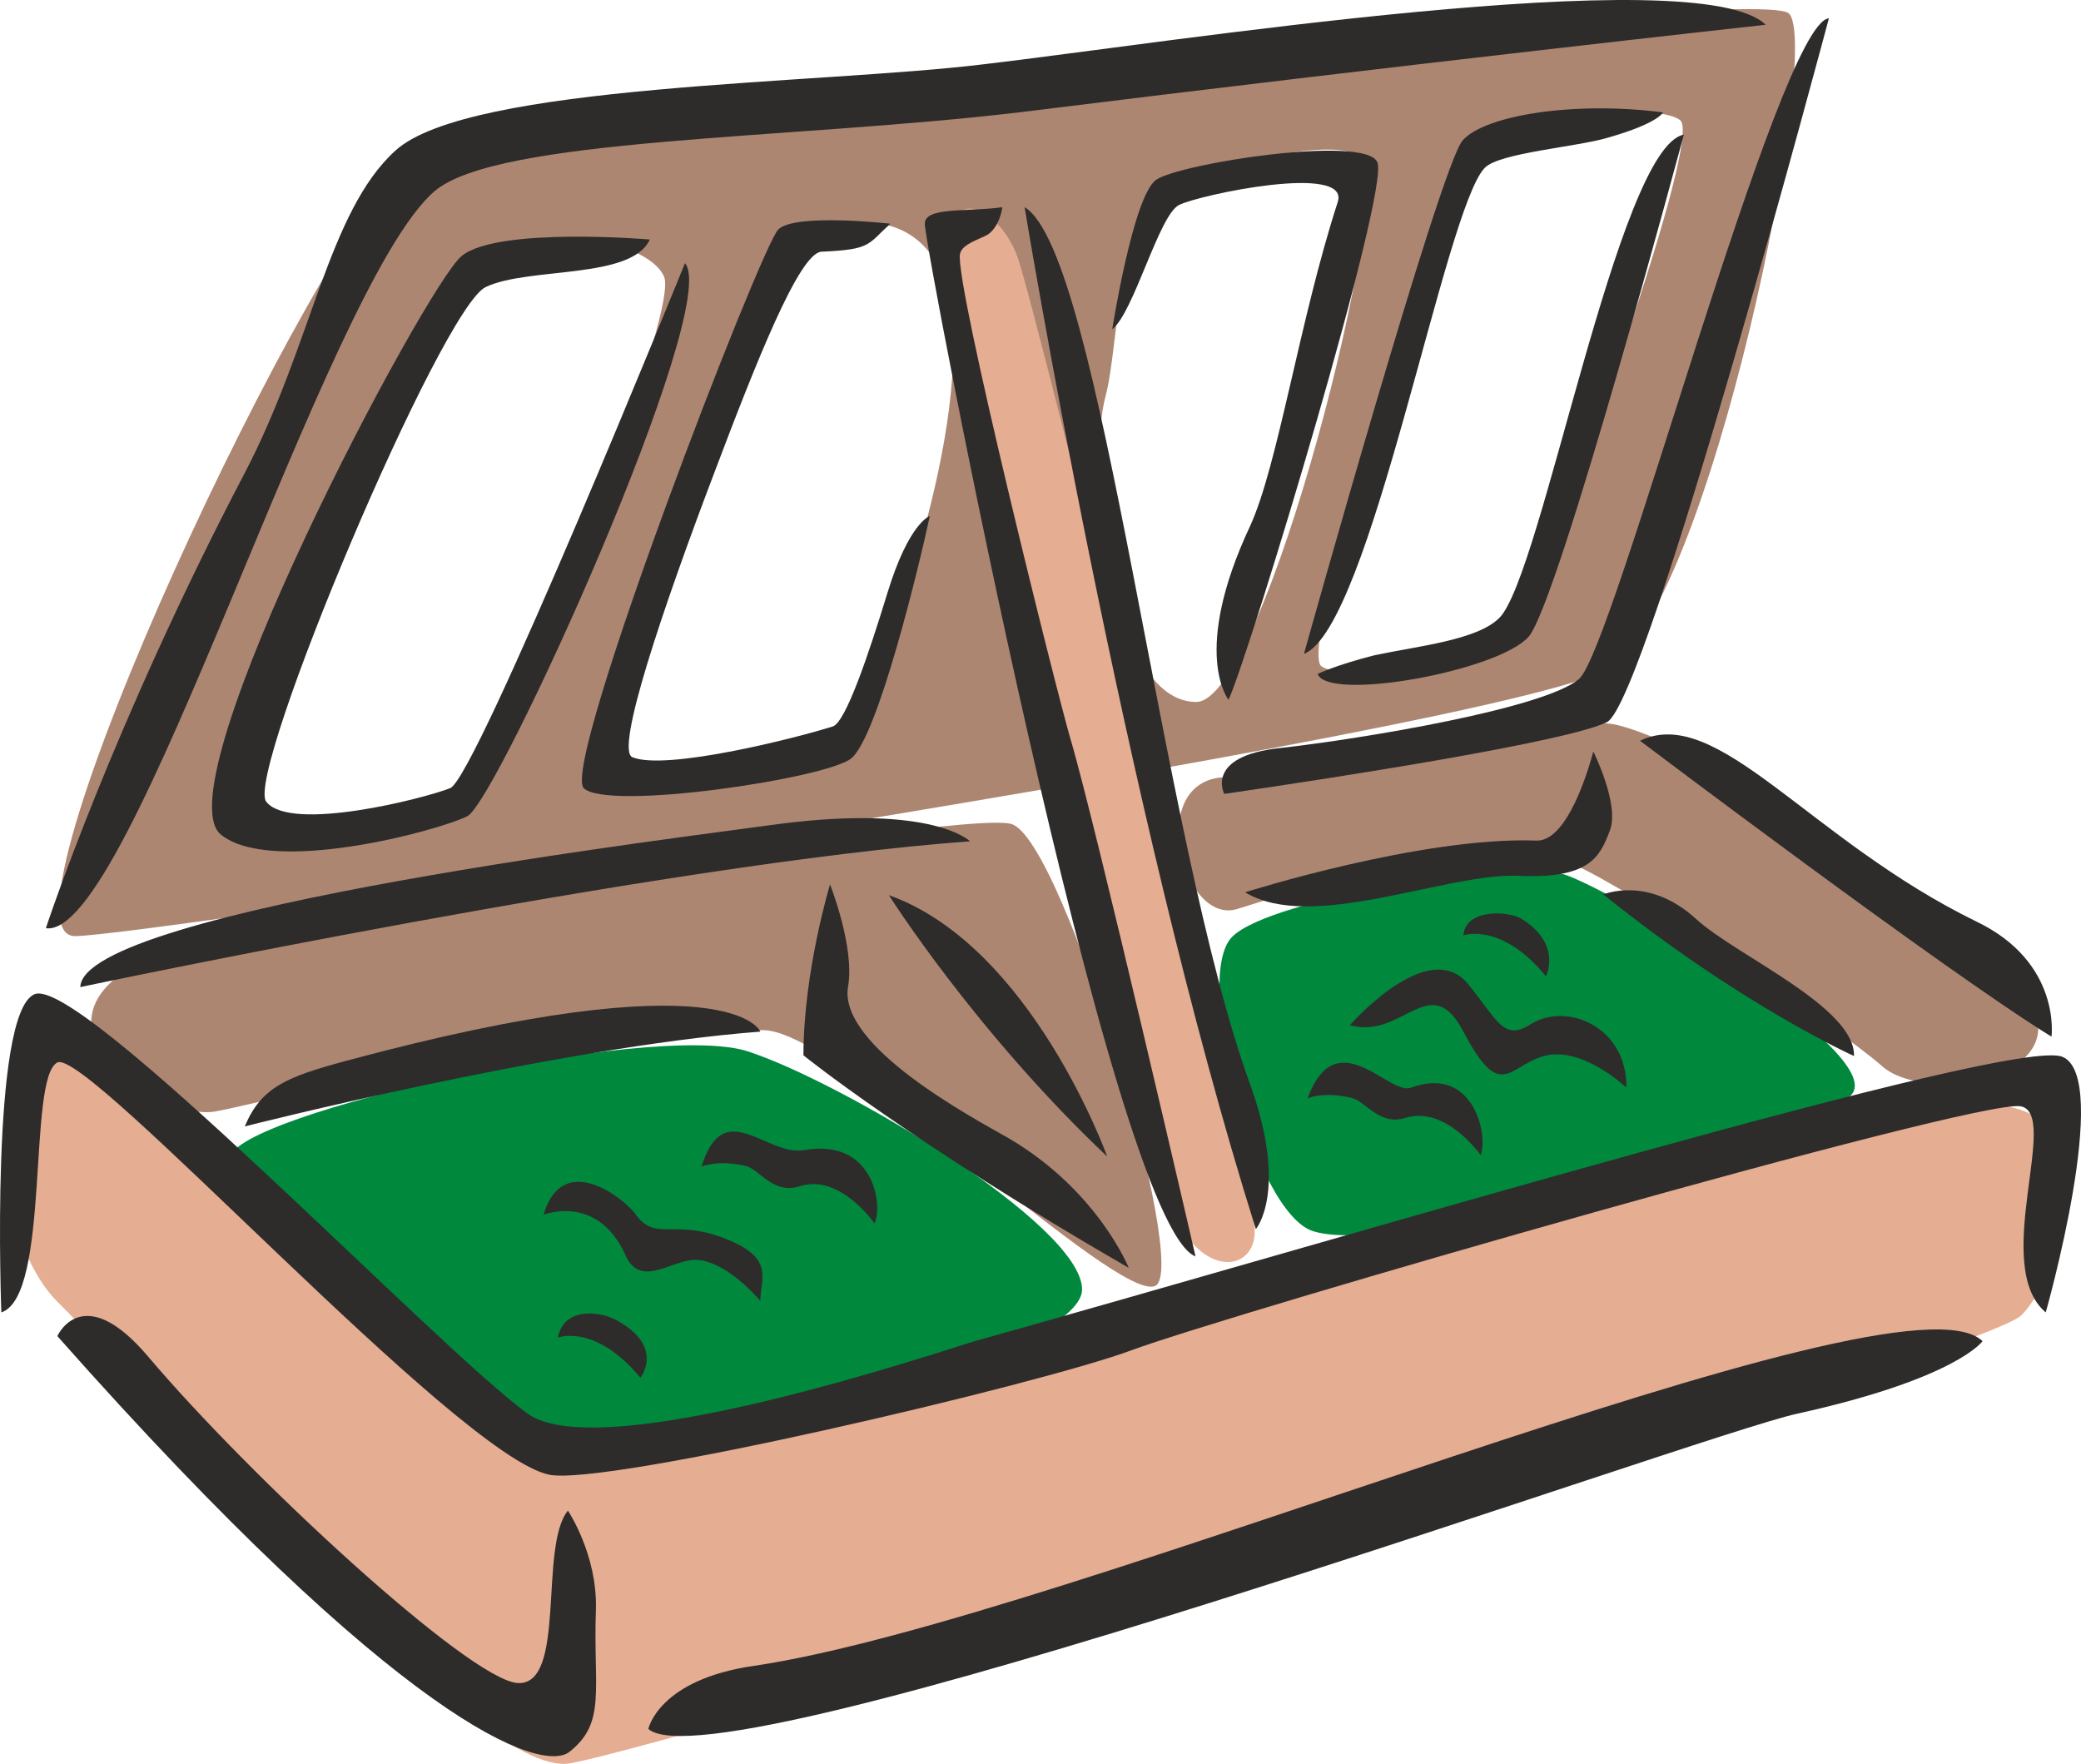
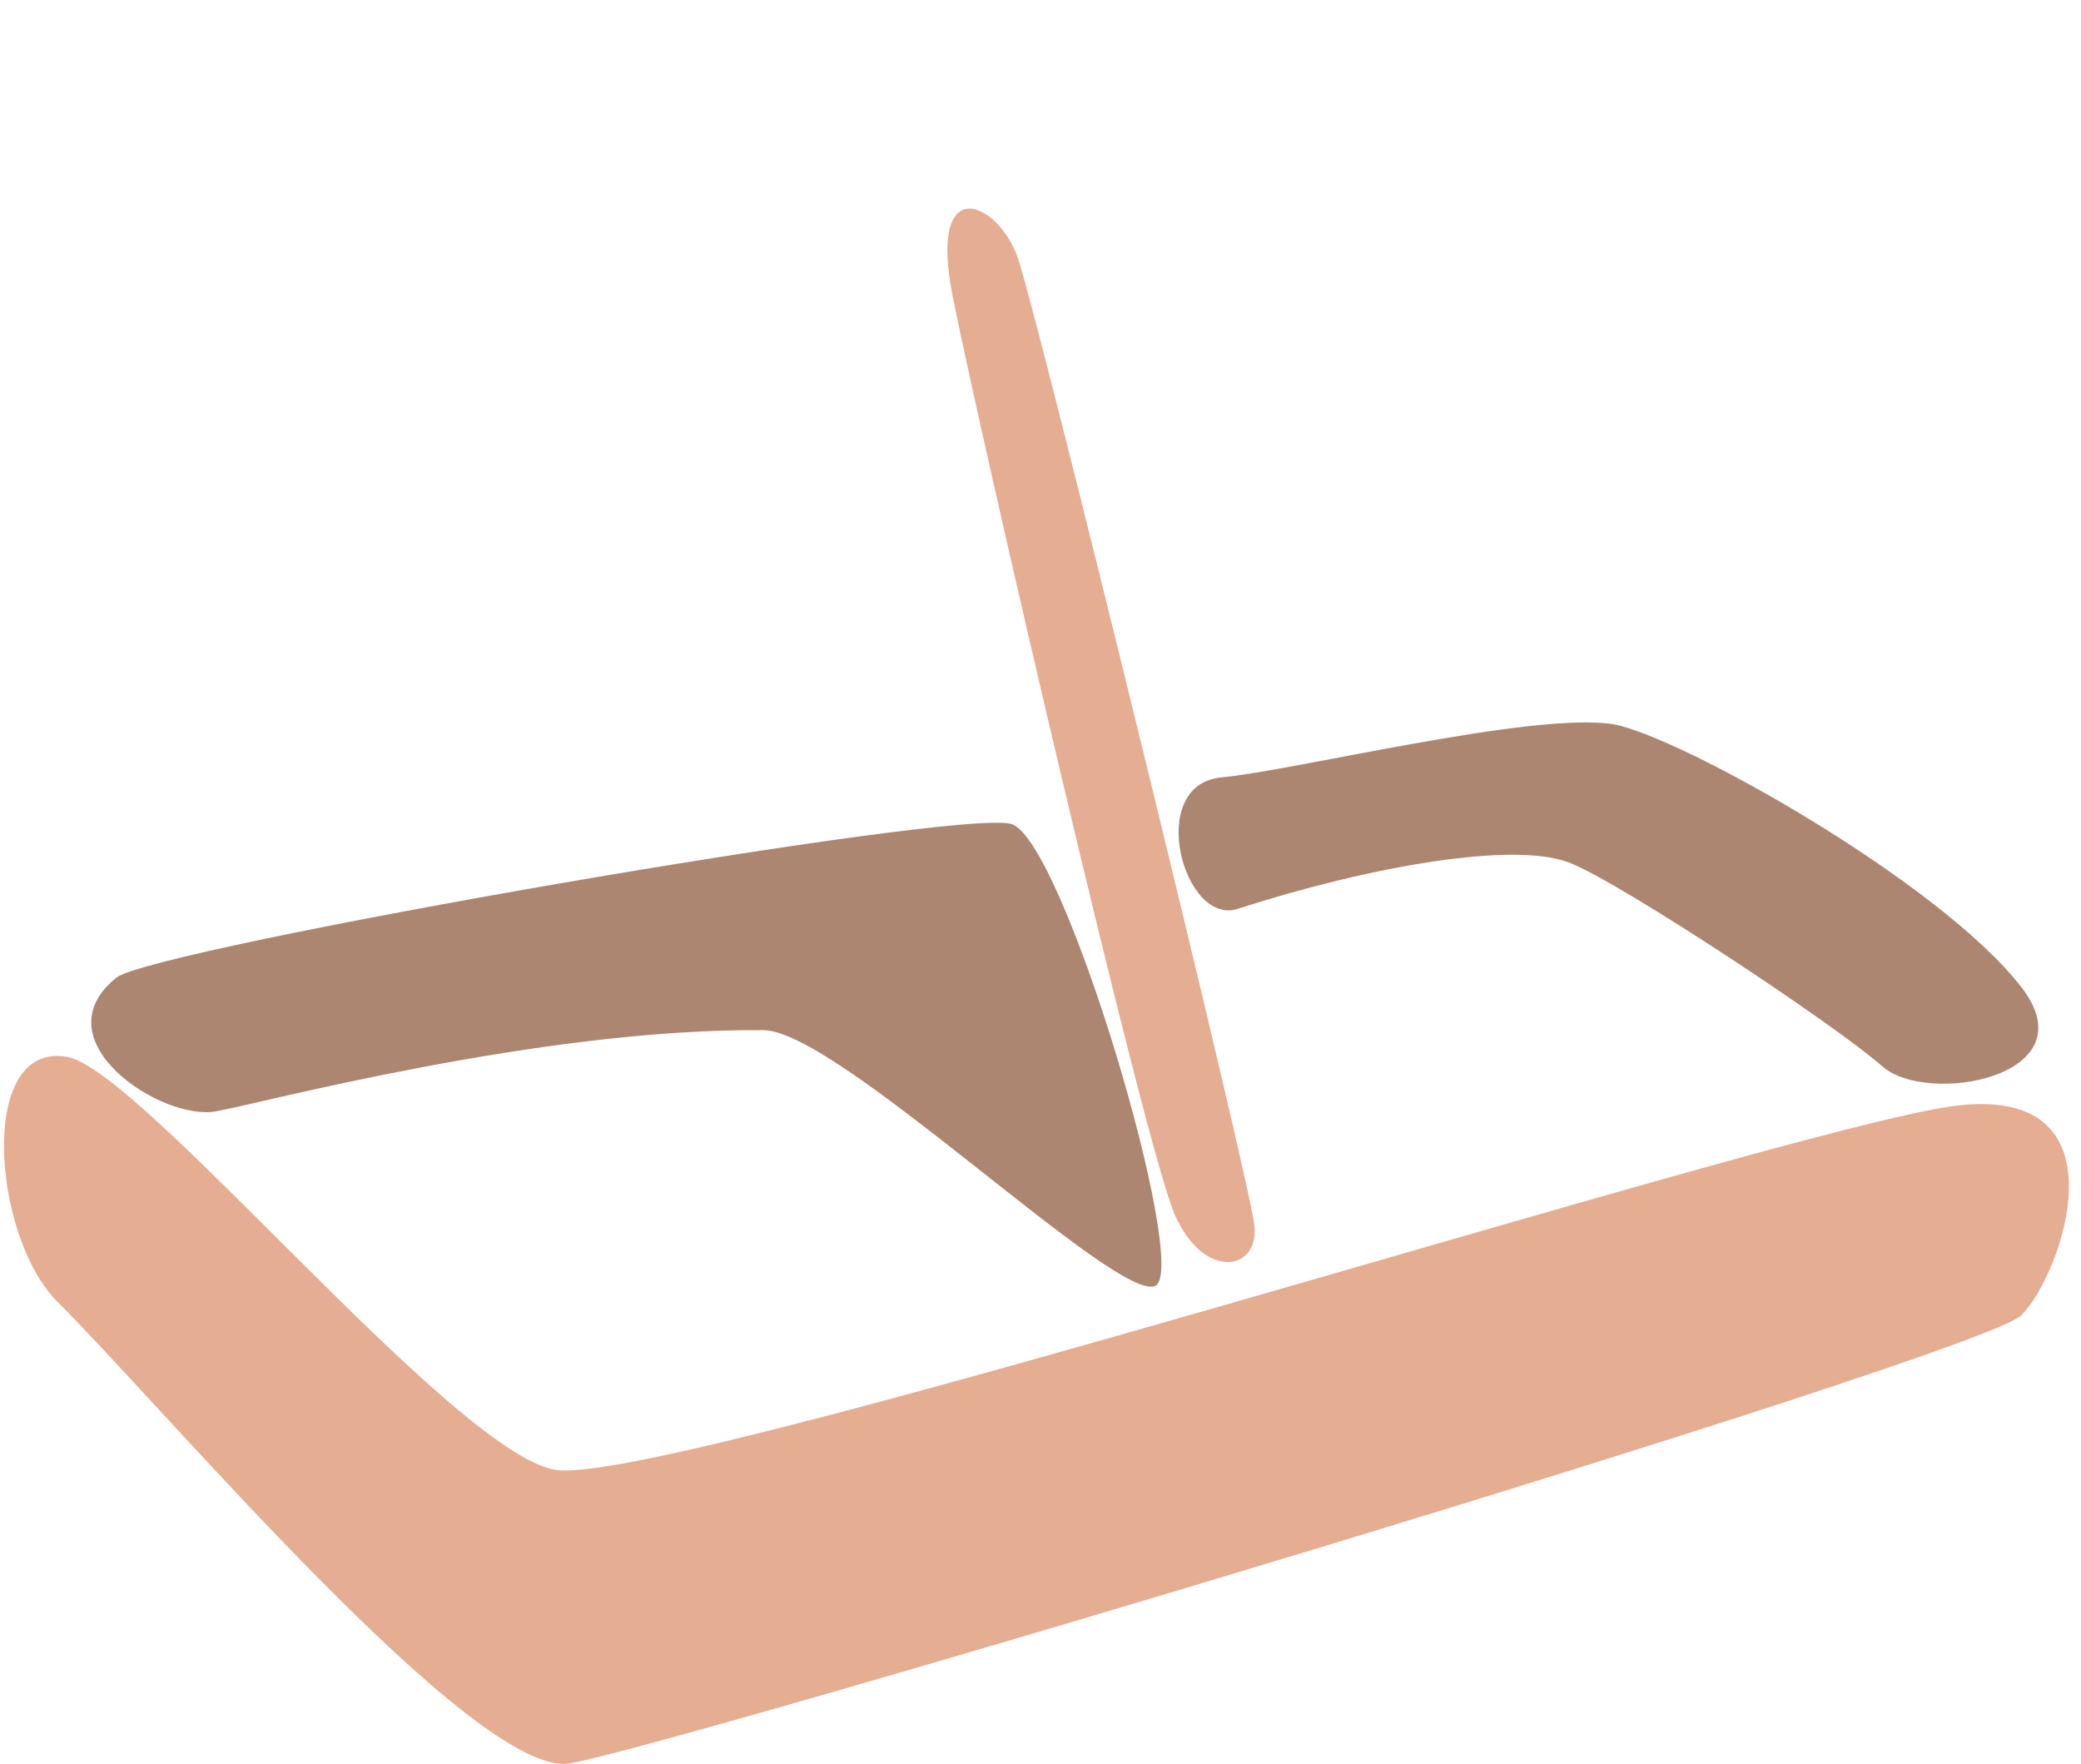
<svg xmlns="http://www.w3.org/2000/svg" height="235.785" viewBox="0 0 208.652 176.839" width="278.203">
-   <path style="fill:#ad8672" d="M199.43 427.137c-9.072-.288 24.552-71.424 33.408-77.544 5.184-3.6 134.928-18 138.456-14.976 3.456 3.024-7.848 59.832-18.288 65.808-10.584 6.048-147.312 26.856-153.576 26.712zm39.456-66.888c-4.968 5.328-26.064 53.136-22.752 55.152 3.312 2.016 19.296.36 22.32-2.016 3.024-2.304 21.744-48.312 20.088-52.344-1.656-3.96-14.688-6.12-19.656-.792zm32.904-1.728c-4.032 4.248-21.672 48.312-19.368 52.056 2.088 3.456 22.464-.648 24.984-4.68 2.448-3.96 11.808-28.152 9.864-41.832-1.512-10.512-11.448-9.792-15.48-5.544zm40.104 45.144c6.984-.072 19.944-52.272 16.632-54.648-3.312-2.304-16.128 1.44-19.584 2.808-4.968 2.016-4.752 15.912-6.12 21.096-2.016 7.344.432 30.744 9.072 30.744zm27.576-56.016c-2.52 2.448-17.496 50.4-15.048 52.416 2.52 1.944 18.288-1.8 20.304-5.256 1.944-3.528 18.144-47.448 15.696-49.464-2.52-2.016-18.504-.216-20.952 2.304z" transform="translate(-191.952 -333.286)" />
  <path style="fill:#e5ad92" d="M317.726 456.153c-.432-4.392-21.744-91.44-23.76-97.128-2.088-5.688-9-8.496-6.48 4.032 2.448 12.456 19.296 85.608 22.32 92.16 2.952 6.48 8.424 5.472 7.92.936z" transform="translate(-191.952 -333.286)" />
  <path style="fill:#ad8672" d="M353.726 405.897c6.696 1.224 32.688 15.768 40.896 26.352 6.984 9-9.504 11.952-13.968 7.92-4.752-4.176-25.416-17.856-30.96-20.232-5.472-2.52-20.736.288-33.624 4.464-5.472 1.8-9.288-12.456-1.656-13.176 7.2-.648 31.248-6.624 39.312-5.328z" transform="translate(-191.952 -333.286)" />
  <path style="fill:#e5ad92" d="M198.638 439.233c-9-1.512-7.416 18-1.008 24.48 10.584 10.512 41.976 47.88 51.408 46.368 9.504-1.512 141.552-40.896 145.584-44.928 4.032-3.96 11.016-23.472-6.984-20.952-18 2.52-129.6 38.448-140.112 36.432-10.44-2.016-41.472-40.176-48.888-41.4z" transform="translate(-191.952 -333.286)" />
  <path style="fill:#ad8672" d="M203.606 431.313c-7.776 6.264 4.536 14.4 10.008 13.392 4.176-.72 32.544-8.352 54.936-8.136 7.56.144 35.424 27.432 39.24 25.632 3.528-1.656-9.144-44.568-14.4-46.296-5.112-1.656-86.184 12.456-89.784 15.408z" transform="translate(-191.952 -333.286)" />
-   <path style="fill:#00893d" d="M214.982 449.385c.576-4.464 42.264-13.68 51.84-10.728 9.432 3.024 33.624 17.424 33.624 23.904 0 6.552-39.456 17.064-47.88 16.488-8.496-.504-38.088-25.2-37.584-29.664zm100.512-22.176c3.96-3.96 28.296-7.632 33.264-6.264 5.04 1.584 34.344 19.008 28.368 22.464-6.048 3.456-44.352 16.128-53.496 13.32-5.904-1.8-12.168-25.488-8.136-29.52z" transform="translate(-191.952 -333.286)" />
-   <path style="fill:#2d2c2b" d="M196.55 426.345s6.696-20.376 19.944-45.648c6.768-12.96 8.352-26.208 15.12-32.328 7.416-6.696 42.48-6.624 58.968-8.64 17.928-2.088 71.64-10.584 78.408-3.96 0 0-36 3.96-74.88 8.784-23.112 2.736-52.344 2.52-58.608 7.92-11.016 9.504-30.384 75.168-38.952 73.872zm198 17.855c4.032.72-3.024 15.985 2.52 20.665 0 0 6.696-23.616 1.656-25.632-4.968-2.016-71.928 18.144-108.792 28.44-3.456 1.008-37.728 12.672-45.072 7.344-9-6.48-44.928-44.064-49.464-42.048-4.464 1.944-3.312 31.896-3.312 31.896 4.968-1.656 2.592-23.544 5.616-25.056 2.952-1.584 40.104 39.456 49.32 41.328 5.688 1.152 48.96-9 58.32-12.456 9.432-3.528 84.744-25.272 89.208-24.48z" transform="translate(-191.952 -333.286)" />
-   <path style="fill:#2d2c2b" d="M248.894 484.737s2.952 4.392 2.808 9.864c-.288 8.136 1.08 11.376-2.664 14.328-2.808 2.16-16.776-2.664-51.336-41.688 0 0 2.52-5.688 9.072 2.016 10.296 12.168 32.04 32.256 37.008 32.76 5.04.432 2.16-13.68 5.112-17.28zm123.264-9.72c-9.936 2.16-108.216 37.728-115.2 31.608 0 0 1.008-4.968 10.656-6.336 31.176-4.608 114.768-40.608 123.12-32.544 0 0-2.592 3.744-18.576 7.272zm18-49.32c-16.848-8.208-25.992-21.888-33.768-18.144 0 0 30.6 23.112 41.256 29.664 0 0 1.008-7.416-7.488-11.52zm-133.056-68.4s-15.264-1.296-18.864 1.656c-3.672 3.024-30.024 52.776-24.192 57.96 4.968 4.176 21.744-.288 24.768-1.8 2.952-1.44 25.56-51.192 21.816-55.44 0 0-20.952 51.696-23.544 52.632-2.52 1.008-15.984 4.464-18.432 1.368-2.232-2.664 17.64-49.752 22.032-51.624 4.248-2.016 14.616-.72 16.416-4.752zm24.12-1.584s-9.576-1.08-11.232.576c-1.728 1.656-21.816 53.64-19.512 56.016 2.376 2.304 24.12-.936 26.784-2.952 2.664-2.016 6.84-19.296 7.92-24.336 0 0-2.088.648-4.248 7.704-1.872 6.12-4.176 12.96-5.472 13.392-3.6 1.152-16.704 4.464-20.088 3.096-1.8-.648 3.024-14.904 8.136-28.368 4.248-11.232 8.568-22.176 10.8-22.32 5.04-.216 4.608-.72 6.912-2.808zm18.072 51.696c-1.44-4.896-11.664-45.864-11.088-48.672.216-1.008 1.944-1.44 2.808-1.944 1.224-.864 1.44-2.736 1.44-2.736-3.456.504-7.776-.072-7.776 1.656-.144 1.728 18.72 100.368 27.144 103.536 0 0-10.008-43.344-12.528-51.84zm18.072 34.776c-9.072-24.696-14.976-83.52-22.68-88.128 0 0 9.864 60.192 23.184 102.456 0 0 3.24-3.744-.504-14.328zm-47.376-26.28c-8.136 1.152-69.84 8.568-69.984 16.344 0 0 58.536-12.384 89.208-14.616 0 0-3.672-3.744-19.224-1.728zm-43.416 23.76c-5.832 1.584-8.424 2.592-10.08 6.552 0 0 31.104-7.92 51.696-9.504 0 0-2.88-7.488-41.616 2.952zm66.456 7.704c9 5.256 12.096 13.032 12.096 13.032-21.96-12.672-32.616-21.312-32.616-21.312 0-8.352 2.664-17.136 2.664-17.136s2.52 6.336 1.8 10.296c-.936 5.976 12.528 13.104 16.056 15.12zm-11.952-24.336s8.64 13.68 21.888 26.208c0 0-7.56-21.096-21.888-26.208zm22.392-56.736s2.088-13.32 4.392-14.976c2.376-1.656 20.88-4.536 22.176-1.8 1.368 2.592-12.672 48.96-14.904 53.928 0 0-3.816-4.68 2.16-17.424 2.808-6.12 4.968-20.736 8.784-32.472 1.296-3.96-13.968-.72-15.912.288-2.016 1.008-4.536 10.8-6.696 12.456zm19.224 32.543s13.68-48.96 15.912-51.48c2.232-2.52 11.16-3.96 20.088-2.807 0 0-.432 1.08-5.472 2.52-3.024.936-10.872 1.512-12.384 3.024-4.032 4.032-11.448 46.152-18.144 48.744zm1.368 2.017s1.728-.864 5.688-1.872c4.392-.936 10.296-1.512 12.528-3.744 4.248-4.176 11.88-47.232 18.504-48.456 0 0-12.528 46.8-15.552 50.328-3.024 3.456-20.088 6.552-21.168 3.744z" transform="translate(-191.952 -333.286)" />
-   <path style="fill:#2d2c2b" d="M314.702 412.88s-2.016-3.815 5.688-4.607c8.28-.936 26.424-3.96 29.88-6.912 3.528-3.024 20.016-65.808 25.056-66.24 0 0-18.216 68.544-22.248 70.56-3.96 1.944-25.992 5.4-38.376 7.2zm38.016 10.08s4.536-1.943 9.36 2.52c3.96 3.6 15.912 8.785 15.768 13.68 0 0-11.376-5.111-25.128-16.2zm-80.496 29.233c-2.808.936-4.104-1.728-5.544-2.016-2.736-.648-4.392.072-4.392.072 2.232-7.2 6.48-1.008 10.296-1.656 6.984-1.224 7.92 5.544 7.056 7.344 0 0-3.456-4.968-7.416-3.744zm74.304-12.96c-3.384 1.08-4.176 4.464-7.848-2.52-3.312-6.336-6.12.864-11.376-.648 0 0 7.776-8.928 11.808-4.176 3.096 3.816 3.6 5.832 6.408 4.032 3.528-2.16 9.576.288 9.504 6.408 0 0-4.608-4.392-8.496-3.096zm-85.104 20.376c-2.304.144-5.328 2.808-6.768-.504-2.808-6.192-8.208-4.032-8.208-4.032 1.944-6.552 8.136-1.584 9.216-.072 2.088 2.952 3.96.216 9.648 2.736 4.248 1.872 2.88 3.816 2.88 5.976 0 0-3.6-4.32-6.768-4.104zm-5.256 11.808s2.52-3.168-2.52-5.832c-1.296-.72-5.112-1.44-5.76 1.8 0 0 3.744-1.44 8.28 4.032zm76.752-26.064c-2.736.864-4.032-1.728-5.544-2.016-2.808-.648-4.32.072-4.32.072 2.88-7.848 8.208-.216 10.368-1.08 6.336-2.304 7.776 4.896 6.984 6.768 0 0-3.456-4.968-7.488-3.744zm14.04-14.184s1.656-3.24-2.448-5.76c-1.224-.792-5.616-1.08-5.832 1.656 0 0 3.816-1.368 8.28 4.104zm-30.168-8.424s17.712-5.616 29.232-5.184c2.664.072 4.68-5.256 5.688-8.928 0 0 2.664 5.328 1.656 7.92-1.008 2.664-2.016 4.896-9.36 4.536-7.272-.216-20.592 5.688-27.216 1.656z" transform="translate(-191.952 -333.286)" />
</svg>